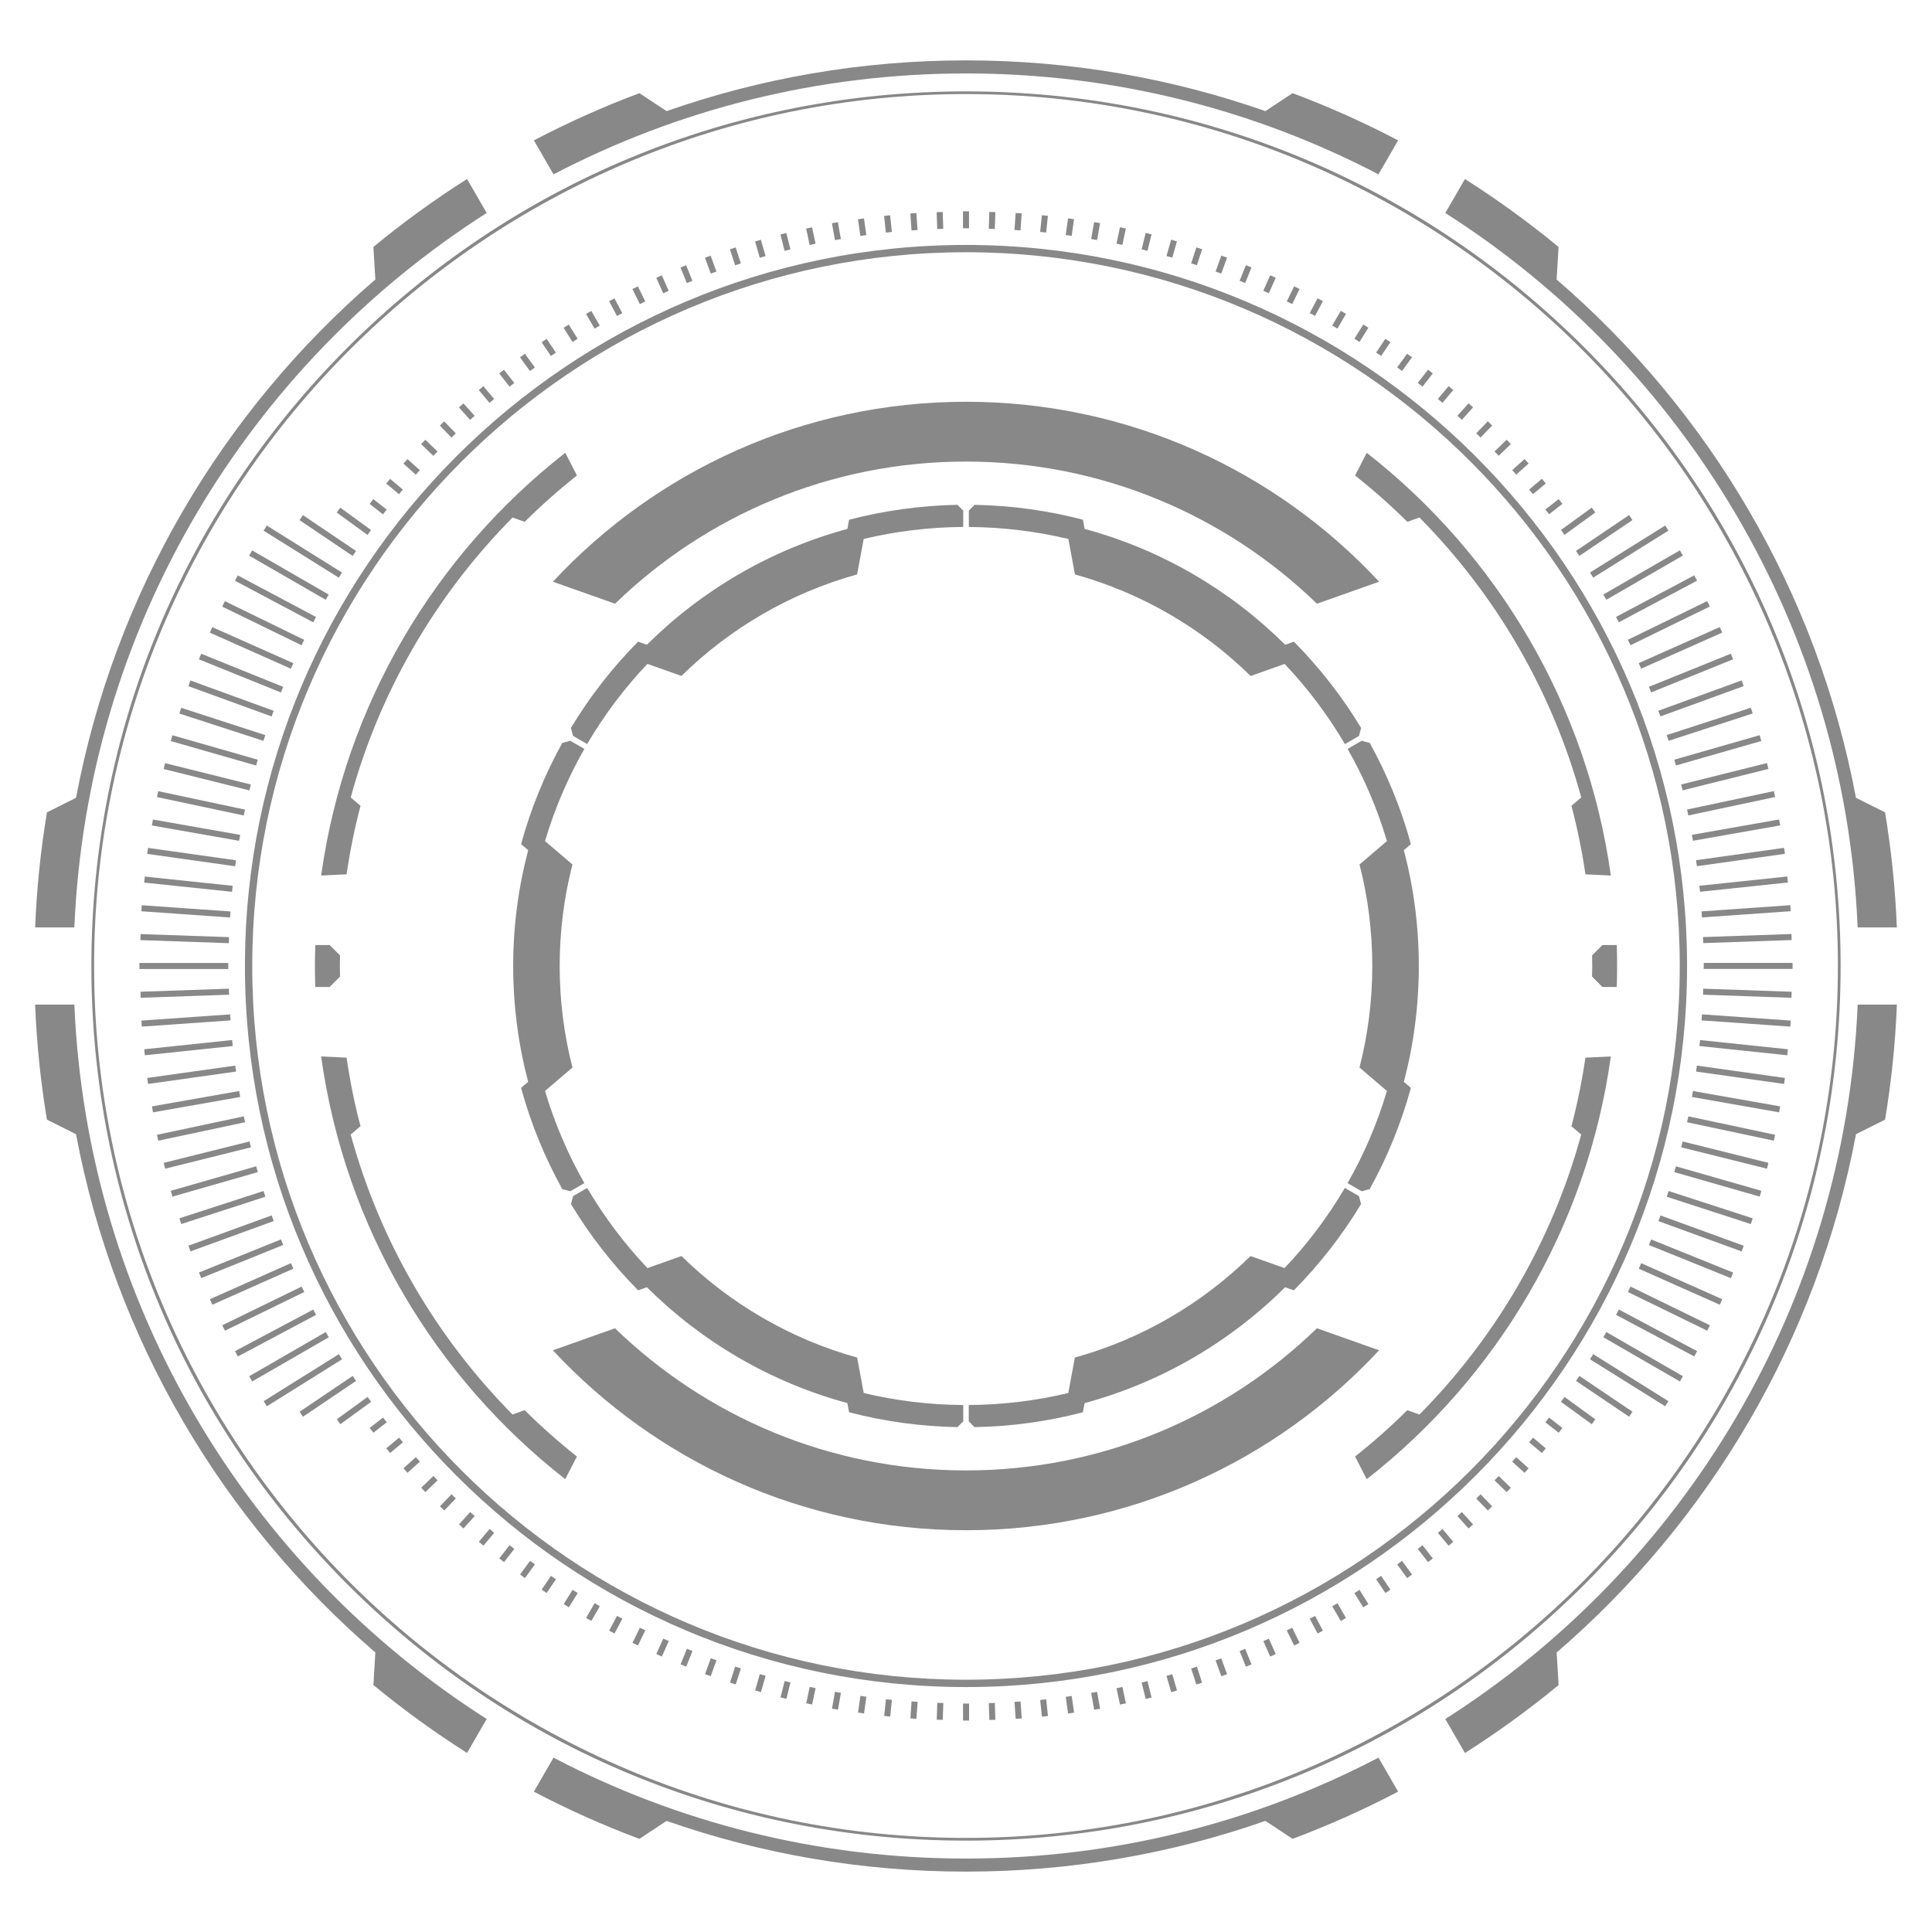
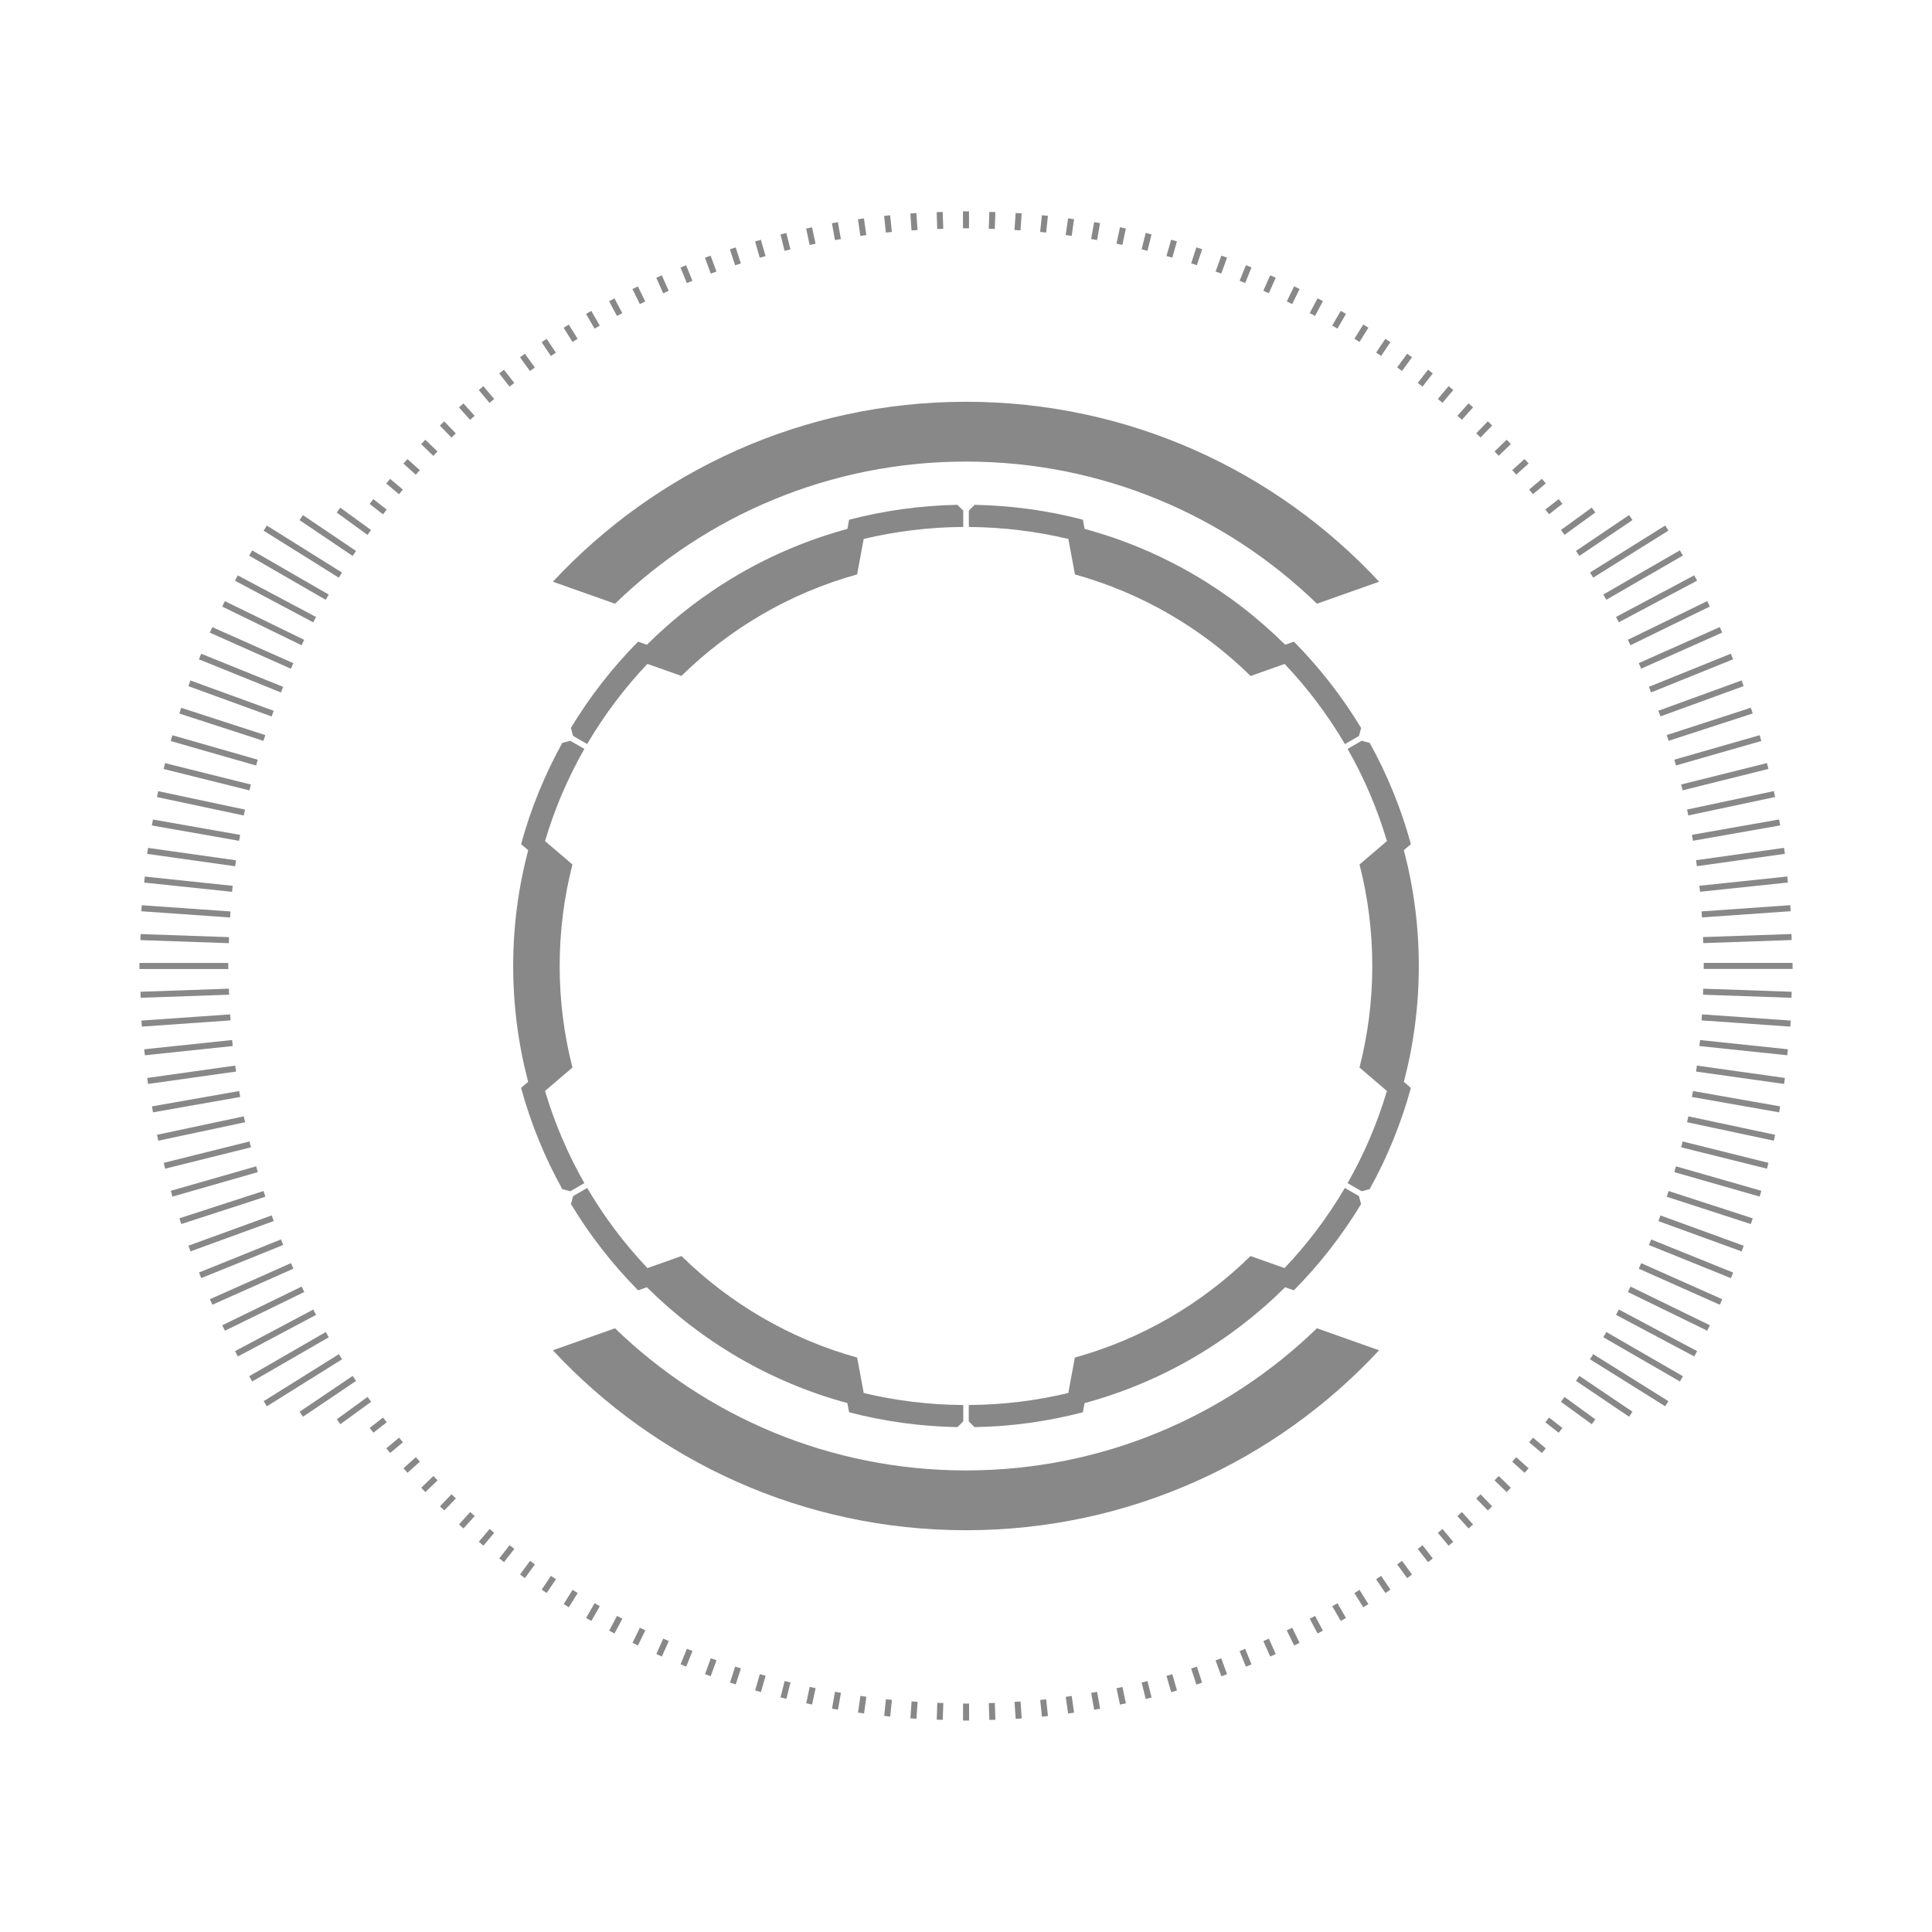
<svg xmlns="http://www.w3.org/2000/svg" enable-background="new 0 0 64 64" version="1.1" viewBox="0 0 64 64" xml:space="preserve">
  <style type="text/css">
    svg {
        filter: drop-shadow(0 0 8px #0008);
    }
	@keyframes spin {
		from {
			transform: rotate(0deg);
		}
		to {
			transform: rotate(360deg);
		}
	}
	.anim {
		transform-origin: center center; 
		animation-timing-function: linear;
		animation-name: spin;
		animation-iteration-count: infinite;
        --speed: 0.25;
	}
	.static1, .static2 { fill: #888f; }
	.ring1 { fill: #888f; animation-duration: calc(360s * 0.25); }
	.ring2 { fill: none; stroke: #888f; stroke-width: 0.2; stroke-miterlimit: 10; animation-duration: calc(192s * 0.25); animation-direction: reverse; }
	.ring3 { fill: #888f; animation-duration: calc(48s * 0.25); }
	.ring4 { fill: #888f; animation-duration: calc(32s * 0.25); animation-direction: reverse; }
	.ring5 { fill: #888f; animation-duration: calc(128s * 0.25); }
</style>
-   <path class="static2" d="m32 55.886c-13.171 0-23.886-10.715-23.886-23.886 0-13.17 10.715-23.886 23.886-23.886 13.17 0 23.886 10.716 23.886 23.886 0 13.171-10.716 23.886-23.886 23.886zm0-47.53c-13.037 0-23.644 10.607-23.644 23.644s10.607 23.643 23.644 23.643 23.644-10.606 23.644-23.643-10.606-23.644-23.644-23.644z" />
-   <path class="static1" d="M32,60.973c-7.739,0-15.015-3.014-20.487-8.486S3.027,39.739,3.027,32s3.014-15.015,8.486-20.487  C16.985,6.04,24.261,3.027,32,3.027s15.014,3.014,20.487,8.486c5.472,5.472,8.486,12.748,8.486,20.487s-3.014,15.015-8.486,20.487  S39.739,60.973,32,60.973z M32,3.116C16.074,3.116,3.117,16.074,3.117,32S16.074,60.883,32,60.883S60.883,47.926,60.883,32  S47.926,3.116,32,3.116z" />
-   <path class="ring1 anim" d="m18.336 5.776l-0.65-1.126c1.126-0.59 2.293-1.113 3.495-1.564l0.901 0.595c3.105-1.088 6.442-1.681 9.918-1.681 3.475 0 6.813 0.593 9.918 1.681l0.901-0.595c1.203 0.45 2.37 0.974 3.495 1.564l-0.65 1.126c-4.087-2.134-8.734-3.343-13.664-3.343s-9.577 1.209-13.664 3.343zm43.201 24.946h1.299c-0.052-1.293-0.185-2.565-0.391-3.812l-0.964-0.482c-1.28-6.816-4.865-12.82-9.916-17.169l0.065-1.078c-0.985-0.812-2.021-1.564-3.102-2.251l-0.65 1.126c7.893 5.034 13.235 13.713 13.659 23.666zm-45.415-23.667l-0.65-1.126c-1.082 0.687-2.118 1.438-3.103 2.251l0.065 1.078c-5.05 4.35-8.634 10.353-9.915 17.17l-0.964 0.482c-0.207 1.247-0.339 2.519-0.391 3.812h1.299c0.424-9.953 5.766-18.632 13.659-23.667zm15.878 54.512c-4.93 0-9.577-1.208-13.665-3.342l-0.65 1.126c1.126 0.591 2.293 1.114 3.495 1.564l0.901-0.595c3.106 1.087 6.443 1.68 9.919 1.68 3.475 0 6.813-0.593 9.918-1.681l0.901 0.595c1.202-0.45 2.369-0.973 3.495-1.564l-0.65-1.126c-4.087 2.134-8.734 3.343-13.664 3.343zm-29.537-28.289h-1.3c0.052 1.293 0.185 2.565 0.391 3.811l0.964 0.482c1.281 6.817 4.865 12.82 9.916 17.169l-0.065 1.078c0.985 0.812 2.021 1.564 3.103 2.251l0.65-1.126c-7.893-5.033-13.235-13.712-13.659-23.665zm45.415 23.667l0.65 1.126c1.082-0.687 2.118-1.439 3.103-2.251l-0.065-1.079c5.051-4.349 8.635-10.353 9.916-17.17l0.964-0.482c0.207-1.246 0.339-2.518 0.391-3.811h-1.299c-0.425 9.953-5.767 18.632-13.66 23.667z" />
  <path class="ring2 anim" d="m7.562 32h-2.943m27.381-25v0.562m-0.872-0.537l0.019 0.558m-0.891-0.518l0.039 0.562m-0.908-0.485l0.058 0.553m-0.924-0.446l0.078 0.553m-0.941-0.425l0.099 0.559m-0.954-0.385l0.115 0.543m-0.967-0.352l0.136 0.544m-0.978-0.316l0.155 0.54m-0.989-0.283l0.172 0.53m-1-0.254l0.192 0.527m-1.003-0.206l0.209 0.516m-1.013-0.178l0.228 0.512m-1.019-0.143l0.244 0.5m-1.019-0.1l0.26 0.489m-1.026-0.071l0.282 0.488m-1.026-0.032l0.294 0.471m-1.025 0.005l0.307 0.456m-1.025 0.041l0.33 0.454m-1.021 0.078l0.341 0.437m-1.021 0.11l0.357 0.425m-1.015 0.148l0.37 0.411m-1.005 0.187l0.384 0.398m-1.006 0.214l0.403 0.389m-0.993 0.253l0.409 0.368m-0.981 0.29l0.423 0.355m-0.976 0.319l0.442 0.345m-0.515 0.68l-1.02-0.741m-1.234 0.249l1.759 1.187m-0.461 0.718l-2.491-1.557m-0.483 0.824l2.536 1.464m-0.417 0.744l-2.592-1.378m-0.425 0.855l2.629 1.282m-0.357 0.775l-2.685-1.195m-0.365 0.883l2.716 1.097m-0.311 0.794l-2.757-1.004m-0.303 0.906l2.786 0.905m-0.247 0.816l-2.828-0.811m-0.238 0.925l2.842 0.709m-0.192 0.831l-2.875-0.611m-0.171 0.94l2.889 0.509m-0.134 0.842l-2.915-0.41m-0.103 0.95l2.911 0.306m-0.068 0.85l-2.94-0.206m-0.035 0.955l2.93 0.102m51.797 0.853h-2.943m-23.565-24.974l-0.019 0.558m0.891-0.518l-0.039 0.562m0.908-0.485l-0.058 0.553m0.924-0.446l-0.078 0.553m0.941-0.425l-0.099 0.559m0.954-0.385l-0.115 0.543m0.967-0.352l-0.136 0.544m0.978-0.316l-0.155 0.54m0.989-0.283l-0.172 0.53m1-0.254l-0.192 0.527m1.003-0.206l-0.209 0.516m1.013-0.178l-0.228 0.512m1.019-0.143l-0.244 0.5m1.019-0.1l-0.26 0.489m1.026-0.071l-0.282 0.488m1.026-0.032l-0.294 0.471m1.025 0.005l-0.307 0.456m1.025 0.041l-0.33 0.454m1.021 0.078l-0.341 0.437m1.021 0.11l-0.357 0.425m1.015 0.148l-0.37 0.411m1.005 0.187l-0.384 0.398m1.006 0.214l-0.403 0.389m0.993 0.253l-0.409 0.368m0.981 0.29l-0.423 0.355m0.976 0.319l-0.442 0.345m0.515 0.68l1.02-0.741m1.234 0.249l-1.759 1.187m0.461 0.718l2.491-1.557m0.483 0.824l-2.536 1.464m3.009-0.634l-2.592 1.378m3.018-0.523l-2.629 1.282m0.357 0.775l2.685-1.195m0.365 0.883l-2.716 1.097m0.311 0.794l2.757-1.004m0.303 0.906l-2.786 0.905m0.247 0.816l2.828-0.811m0.238 0.925l-2.842 0.709m0.192 0.831l2.875-0.611m0.171 0.94l-2.889 0.509m0.134 0.842l2.915-0.41m0.103 0.95l-2.911 0.306m0.068 0.85l2.94-0.206m0.035 0.955l-2.93 0.102m-24.416 25.853v-0.562m-0.872 0.537l0.019-0.558m-0.891 0.518l0.039-0.562m-0.908 0.485l0.058-0.553m-0.924 0.446l0.078-0.553m-0.941 0.425l0.099-0.559m-0.954 0.385l0.115-0.543m-0.967 0.352l0.136-0.544m-0.978 0.316l0.155-0.54m-0.989 0.283l0.172-0.53m-1 0.254l0.192-0.527m-1.003 0.206l0.209-0.516m-1.013 0.178l0.228-0.512m-1.019 0.143l0.244-0.5m-1.019 0.1l0.26-0.489m-1.026 0.071l0.282-0.488m-1.026 0.032l0.294-0.471m-1.025-0.005l0.307-0.456m-1.025-0.041l0.33-0.454m-1.021-0.078l0.341-0.437m-1.021-0.11l0.357-0.425m-1.015-0.148l0.37-0.411m-1.005-0.187l0.384-0.398m-1.006-0.214l0.403-0.389m-0.993-0.253l0.409-0.368m-0.981-0.29l0.423-0.355m-0.976-0.319l0.442-0.345m-0.515-0.68l-1.02 0.741m-1.234-0.249l1.759-1.187m-0.461-0.718l-2.491 1.557m-0.483-0.824l2.536-1.464m-0.417-0.744l-2.592 1.378m-0.425-0.855l2.629-1.282m-0.357-0.775l-2.685 1.195m-0.365-0.883l2.716-1.097m-0.311-0.794l-2.757 1.004m-0.303-0.906l2.786-0.905m-0.247-0.816l-2.828 0.811m-0.238-0.925l2.842-0.709m-0.192-0.831l-2.875 0.611m-0.171-0.94l2.889-0.509m-0.134-0.842l-2.915 0.41m-0.103-0.95l2.911-0.306m-0.068-0.85l-2.94 0.206m-0.035-0.955l2.93-0.102m25.288 24.122l-0.019-0.558m0.891 0.518l-0.039-0.562m0.85-0.068l0.058 0.553m0.866-0.107l-0.078-0.553m0.842-0.134l0.099 0.559m0.855-0.174l-0.115-0.543m0.967 0.352l-0.136-0.544m0.978 0.316l-0.155-0.54m0.816-0.247l0.172 0.53m0.828-0.276l-0.192-0.527m0.794-0.311l0.209 0.516m0.576-0.851l0.228 0.512m0.791-0.369l-0.244-0.5m1.019 0.1l-0.26-0.489m1.026 0.071l-0.282-0.488m1.026 0.032l-0.294-0.471m1.025-0.005l-0.307-0.456m1.025-0.041l-0.33-0.454m0.68-0.515l0.341 0.437m0.68-0.547l-0.357-0.425m1.015-0.148l-0.37-0.411m1.005-0.187l-0.384-0.398m1.006-0.214l-0.403-0.389m0.993-0.253l-0.409-0.368m0.981-0.29l-0.423-0.355m0.976-0.319l-0.442-0.345m1.535 0.061l-1.02-0.741m2.254 0.491l-1.759-1.187m2.952 0.839l-2.491-1.557m0.439-0.731l2.536 1.464m-2.119-2.208l2.592 1.378m-2.203-2.137l2.629 1.282m0.413-0.861l-2.685-1.195m3.05 0.313l-2.716-1.097m0.311-0.794l2.757 1.004m-2.484-1.812l2.786 0.905m-2.539-1.722l2.828 0.811m0.238-0.925l-2.842-0.709m3.067-0.22l-2.875-0.611m3.046-0.329l-2.889-0.509m0.134-0.842l2.915 0.41m0.103-0.95l-2.911-0.306m0.068-0.85l2.94 0.206m0.035-0.955l-2.93-0.102" />
  <g class="ring3 anim">
-     <path d="m53.082 32.695h0.475c8e-3 -0.231 0.012-0.463 0.012-0.695s-4e-3 -0.463-0.012-0.694h-0.475l-0.343 0.344c2e-3 0.117 6e-3 0.234 6e-3 0.35 0 0.117-4e-3 0.234-6e-3 0.35l0.343 0.345zm-41.818-0.345c-2e-3 -0.117-6e-3 -0.233-6e-3 -0.35s4e-3 -0.233 6e-3 -0.35l-0.345-0.345h-0.474c-8e-3 0.231-0.013 0.463-0.013 0.694 0 0.232 5e-3 0.465 0.013 0.695h0.474l0.345-0.344z" />
-     <path d="m45.275 15c4.305 3.367 7.297 8.333 8.086 14.003l-0.841-0.04c-0.114-0.771-0.268-1.529-0.464-2.27l0.325-0.276c-0.972-3.552-2.845-6.73-5.36-9.274l-0.401 0.143c-0.548-0.544-1.128-1.055-1.731-1.535l0.386-0.751zm-33.794 13.963c0.113-0.77 0.266-1.528 0.462-2.269l-0.325-0.277c0.97-3.552 2.845-6.73 5.361-9.273l0.402 0.142c0.548-0.544 1.126-1.055 1.731-1.535l-0.387-0.751c-4.306 3.367-7.297 8.333-8.086 14.003l0.842-0.04zm41.038 6.074c-0.114 0.771-0.268 1.531-0.463 2.271l0.324 0.276c-0.971 3.553-2.845 6.73-5.359 9.274l-0.403-0.143c-0.546 0.544-1.126 1.055-1.729 1.535l0.386 0.75c4.305-3.365 7.297-8.332 8.086-14.004l-0.842 0.041zm-33.408 13.212c-0.605-0.48-1.183-0.991-1.731-1.535l-0.402 0.143c-2.516-2.544-4.39-5.723-5.361-9.274l0.325-0.277c-0.196-0.741-0.349-1.5-0.462-2.27l-0.842-0.04c0.788 5.672 3.78 10.637 8.086 14.003l0.387-0.75z" />
-   </g>
+     </g>
  <g class="ring4 anim">
    <path d="m32 50.691c-5.403 0-10.273-2.294-13.686-5.961l2.059-0.729c3.008 2.914 7.107 4.709 11.626 4.709s8.618-1.794 11.626-4.709l2.059 0.729c-3.41 3.667-8.279 5.961-13.684 5.961zm-13.685-31.421l2.059 0.729c3.008-2.914 7.107-4.709 11.626-4.709s8.618 1.795 11.626 4.709l2.059-0.729c-3.412-3.667-8.28-5.961-13.685-5.961-5.403 0-10.272 2.294-13.685 5.961z" />
  </g>
  <g class="ring5 anim">
    <path d="m46.737 36.038c-0.324 1.186-0.787 2.313-1.371 3.365l-0.012-7e-3 -0.247 0.066-0.467-0.269c0.545-0.956 0.985-1.979 1.303-3.054l-0.908-0.776c0.276-1.075 0.424-2.202 0.424-3.363s-0.147-2.288-0.423-3.363l0.908-0.775c-0.319-1.076-0.758-2.098-1.303-3.054l0.467-0.269 0.247 0.066 0.012-7e-3c0.584 1.052 1.047 2.18 1.371 3.365l-0.234 0.2c0.323 1.224 0.496 2.511 0.496 3.837 0 1.327-0.173 2.613-0.496 3.838l0.233 0.2zm-25.309 6.603c1.818 1.806 4.095 3.149 6.642 3.838l0.057 0.304c1.153 0.301 2.359 0.471 3.601 0.493v-0.012l0.181-0.18v-0.541c-1.134-7e-3 -2.238-0.145-3.297-0.397l-0.218-1.175c-2.225-0.618-4.218-1.792-5.819-3.363l-1.127 0.399c-0.762-0.803-1.433-1.694-1.996-2.654l-0.467 0.269-0.066 0.246-0.012 7e-3c0.629 1.044 1.38 2.007 2.232 2.869l0.289-0.103zm14.444 4.142l0.056-0.303c2.547-0.69 4.825-2.032 6.643-3.838l0.29 0.102c0.853-0.862 1.603-1.825 2.233-2.869l-0.012-7e-3 -0.066-0.246-0.467-0.269c-0.564 0.961-1.235 1.852-1.997 2.654l-1.127-0.399c-1.602 1.572-3.595 2.746-5.819 3.363l-0.218 1.175c-1.059 0.252-2.162 0.39-3.297 0.397v0.541l0.18 0.18v0.012c1.243-0.022 2.448-0.192 3.601-0.493zm-7.745-29.566l-0.056 0.304c-2.547 0.69-4.825 2.032-6.643 3.838l-0.291-0.103c-0.853 0.862-1.603 1.825-2.232 2.868l0.012 7e-3 0.066 0.246 0.467 0.27c0.564-0.961 1.235-1.852 1.996-2.655l1.127 0.399c1.602-1.572 3.595-2.746 5.82-3.363l0.218-1.175c1.059-0.252 2.162-0.39 3.297-0.397v-0.541l-0.181-0.181v-0.012c-1.241 0.024-2.447 0.194-3.6 0.495zm-9.494 22.186l0.012-7e-3 0.246 0.066 0.467-0.269c-0.544-0.956-0.984-1.979-1.303-3.054l0.908-0.776c-0.276-1.075-0.423-2.202-0.423-3.363s0.147-2.288 0.423-3.363l-0.908-0.775c0.319-1.076 0.758-2.098 1.303-3.054l-0.467-0.269-0.246 0.066-0.012-7e-3c-0.584 1.052-1.047 2.18-1.371 3.365l0.235 0.201c-0.324 1.224-0.497 2.51-0.497 3.836s0.173 2.613 0.496 3.837l-0.235 0.2c0.324 1.187 0.788 2.314 1.372 3.366zm26.45-15.271l0.012-7e-3c-0.629-1.044-1.38-2.007-2.232-2.869l-0.29 0.102c-1.818-1.806-4.097-3.149-6.644-3.838l-0.056-0.304c-1.153-0.301-2.358-0.471-3.599-0.493v0.012l-0.18 0.181v0.541c1.135 7e-3 2.238 0.145 3.297 0.397l0.218 1.175c2.225 0.618 4.218 1.792 5.82 3.364l1.126-0.399c0.762 0.803 1.433 1.694 1.997 2.655l0.467-0.27 0.064-0.247z" />
  </g>
</svg>